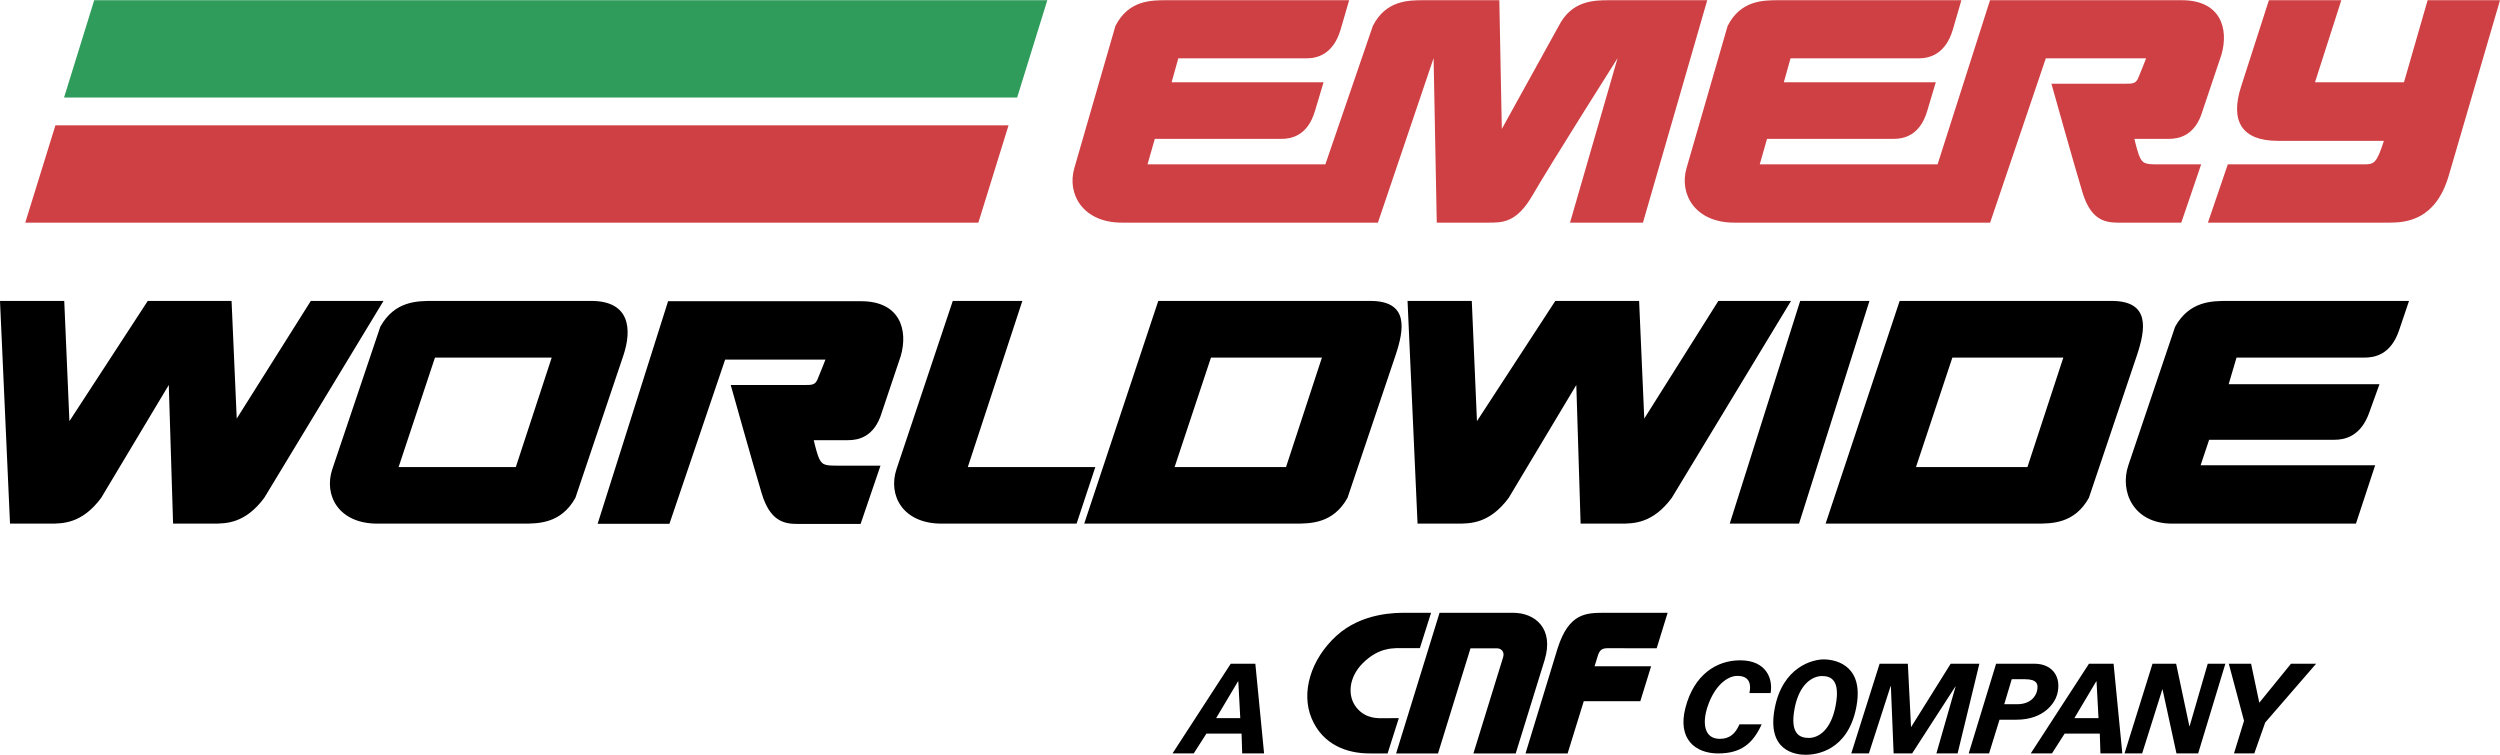
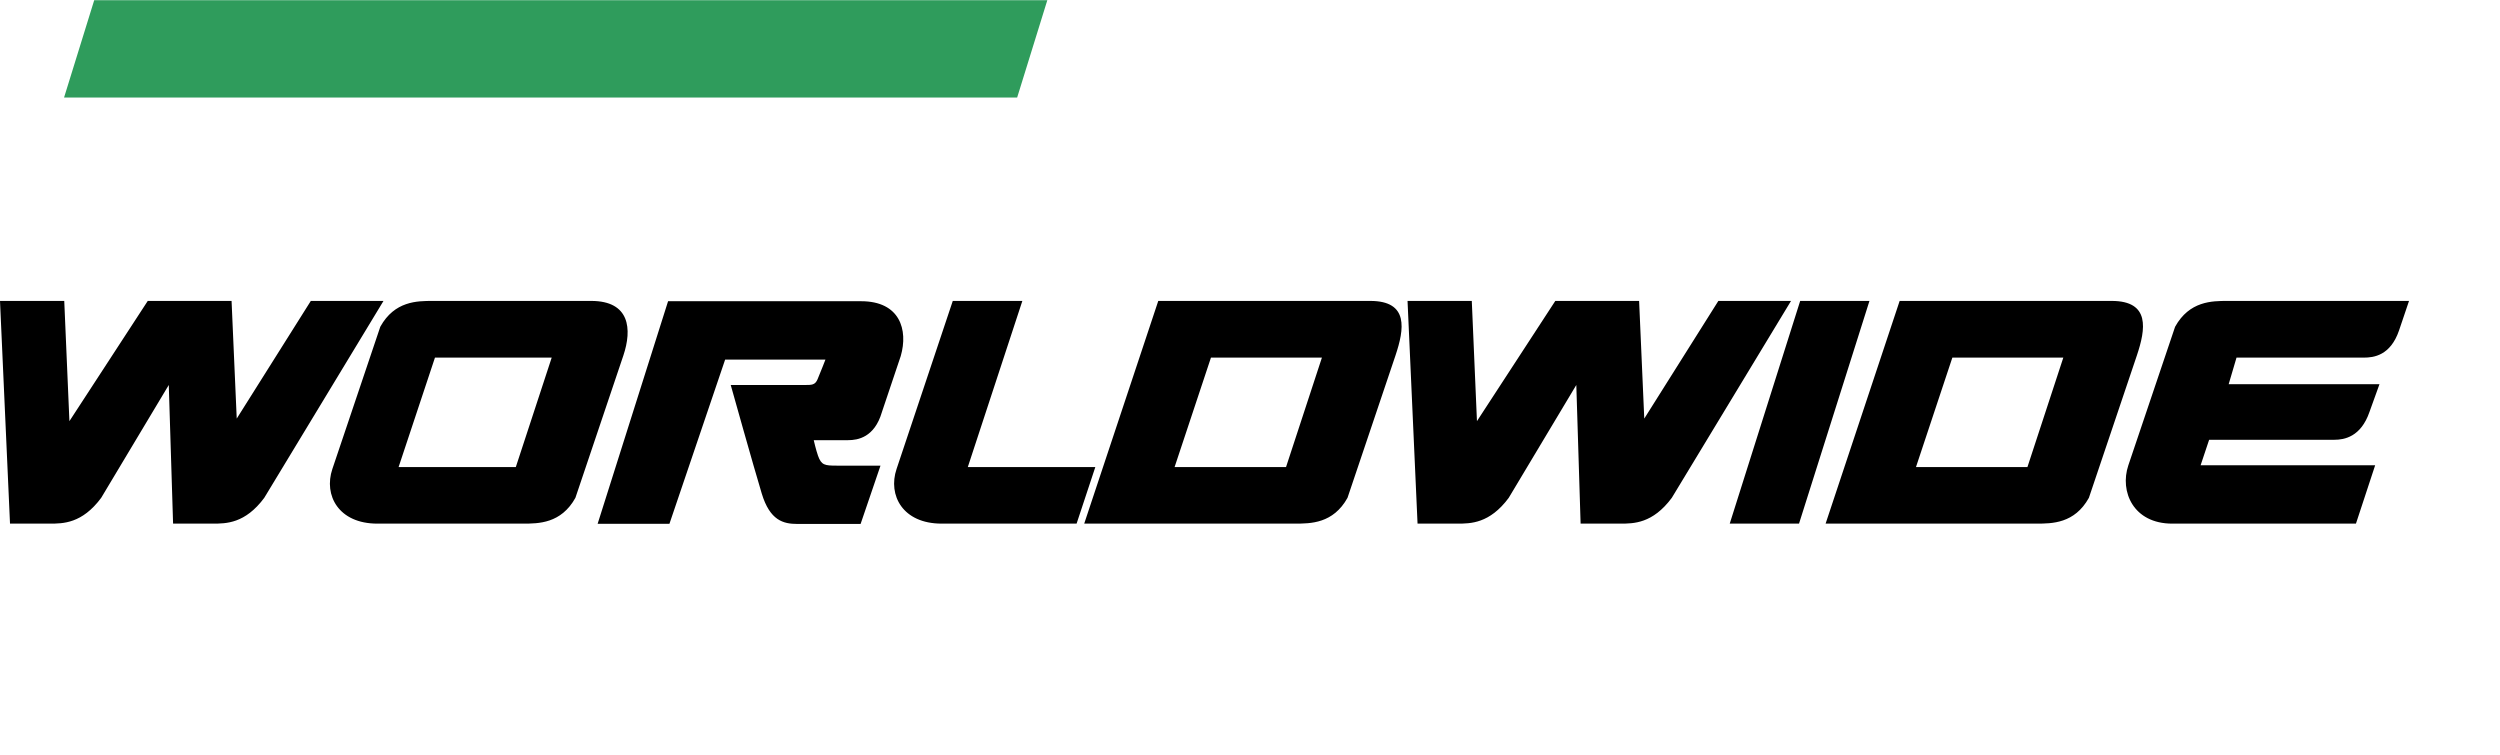
<svg xmlns="http://www.w3.org/2000/svg" width="2500" height="755" viewBox="0 0 233.303 70.418">
-   <path d="M130.539 67l-1.047 3.295s-.464-.004-1.7-.004c-2.096 0-4.363-.811-5.395-3.283-1.007-2.42-.069-5.506 2.313-7.688 2.405-2.201 5.657-2.151 6.413-2.151h2.426l-1.045 3.298h-1.484c-.865 0-2.316-.154-3.882 1.441-1.263 1.288-1.435 3.016-.542 4.115.894 1.1 2.123.978 2.535.978l1.408-.001zM150.01 60.473c-.458 0-.729.137-.896.691l-.307.993h5.277l-1.008 3.26h-5.277l-1.508 4.878h-3.929l2.997-9.813c1.06-3.313 2.666-3.315 4.418-3.315h5.848l-1.021 3.308-4.594-.002zM141.208 57.167c2.03 0 3.848 1.451 2.932 4.428l-2.693 8.7h-3.948l2.781-9.005c.148-.521-.224-.807-.573-.807h-2.48l-3.032 9.812h-3.91l4.056-13.128h6.867zM163.258 64.66c.127-.567.189-1.645-1.184-1.602-.845.026-2.048.845-2.724 2.872-.491 1.476-.351 3 1.14 3 .908 0 1.458-.465 1.838-1.354h2.073c-.831 1.819-1.946 2.715-4.06 2.715-2.133 0-3.801-1.337-3.061-4.234.803-3.146 2.938-4.456 5.11-4.456 2.525 0 3.075 1.824 2.843 3.06h-1.975zM170.227 61.516c1.331.021 3.781.739 2.979 4.59-.816 3.913-3.673 4.312-4.689 4.312s-3.644-.383-2.903-4.312c.74-3.929 3.597-4.606 4.613-4.59zm-1.426 7.329c.867 0 2.062-.677 2.504-3.02.441-2.343-.402-2.756-1.268-2.756s-2.125.698-2.566 3.042.465 2.734 1.33 2.734zM182.686 70.291h-1.98l1.792-6.241h-.023l-4.032 6.241h-1.727l-.258-6.283h-.023l-2.028 6.283h-1.644l2.645-8.37h2.635l.296 5.889h.023l3.679-5.889h2.676l-2.031 8.37zM185.622 70.291h-1.9l2.557-8.37h3.591c1.632 0 2.546 1.204 2.112 2.848-.201.758-1.184 2.376-3.823 2.376h-1.562l-.975 3.146zm2.621-4.593c1.314 0 1.736-.805 1.837-1.177.19-.702.002-1.154-1.091-1.154h-1.252l-.698 2.332h1.204zM206.028 61.921h1.645l-2.539 8.37h-2.023l-1.299-5.969h-.023l-1.881 5.969h-1.645l2.611-8.37h2.205l1.235 5.829h.023l1.691-5.829zM210.374 70.291h-1.896l.937-3.041-1.421-5.329h2.079l.768 3.637 2.957-3.637h2.344l-4.752 5.487-1.016 2.883zM111.401 70.291h-1.98l5.432-8.37h2.297l.816 8.37h-2.043l-.059-1.848h-3.281l-1.182 1.848zm2.09-3.293h2.253l-.184-3.438h-.024l-2.045 3.438zM191.491 70.291h-1.979l5.433-8.37h2.297l.815 8.37h-2.042l-.06-1.848h-3.281l-1.183 1.848zm2.091-3.293h2.253l-.184-3.438h-.025l-2.044 3.438z" />
-   <path d="M128.588 20.758l5.197-15.352.295 15.352h4.69c1.431 0 2.746.065 4.29-2.624 1.545-2.688 7.895-12.728 7.895-12.728l-4.438 15.352h6.805L159.321 0h-9.092c-1.43 0-3.547 0-4.766 2.403l-5.312 9.61L139.919 0h-7.04c-1.43 0-3.547 0-4.765 2.403l-4.43 12.914h-16.597l.68-2.376h11.797c.915 0 2.459-.262 3.15-2.6l.801-2.681h-14.18l.625-2.237h11.992c.914 0 2.459-.331 3.15-2.669L125.905 0h-17.049c-1.43 0-3.547 0-4.764 2.403l-3.836 13.271c-.703 2.441.82 5.084 4.443 5.084h23.889zM190.918 5.422l-5.197 15.335H161.83c-3.622 0-5.145-2.643-4.442-5.084l3.835-13.271C162.442 0 164.558 0 165.989 0h17.049l-.801 2.753c-.691 2.338-2.236 2.669-3.151 2.669h-11.992l-.624 2.237h14.18l-.801 2.681c-.691 2.338-2.236 2.6-3.15 2.6h-11.797l-.68 2.376h16.596L185.711 0h17.898c3.623 0 4.402 2.644 3.699 5.085l-1.767 5.255c-.691 2.338-2.235 2.6-3.151 2.6h-3.205s.219.944.401 1.455c.314.879.622.922 1.759.922h4.072l-1.857 5.441h-5.91c-1.299 0-2.552-.318-3.314-2.835-.763-2.517-2.895-10.13-2.895-10.13h6.879c.687 0 .991.004 1.221-.53.229-.534.738-1.84.738-1.84h-9.361zM206.045 20.758l1.857-5.441h12.785c.87 0 1.127-.15 1.779-2.192h-9.89c-3.377 0-4.482-1.844-3.423-5.106L211.737 0h6.758l-2.457 7.659h8.303L226.549 0h6.754l-4.789 16.392c-1.22 4.124-3.943 4.366-5.558 4.366h-16.911zM91.302 20.758l2.816-9.082H5.172l-2.815 9.082z" fill="#cf4044" />
  <path fill="#2f9c5c" d="M94.922 9.082L97.737 0H8.792L5.978 9.082z" />
  <path d="M82.294 38.457l1.766-5.255c.703-2.441-.075-5.111-3.698-5.111H62.346l-6.574 20.77h6.701L67.67 33.54h9.361s-.51 1.307-.738 1.84c-.229.534-.534.529-1.221.529h-6.879s2.132 7.614 2.895 10.131c.763 2.517 2.016 2.835 3.315 2.835h5.909l1.857-5.441h-4.072c-1.137 0-1.444-.042-1.759-.922-.183-.511-.4-1.455-.4-1.455h3.205c.916 0 2.461-.262 3.151-2.6zM55.17 28.063H40.374c-1.432 0-3.55.003-4.884 2.409l-4.476 13.283c-.82 2.443.577 5.091 4.203 5.091h13.595c1.432 0 3.55-.002 4.885-2.407l4.476-13.283c.82-2.444.623-5.093-3.003-5.093zm-7.033 15.502H37.198l3.394-10.214h10.894l-3.349 10.214zM160.359 28.063l-6.914 10.98-.481-10.98h-7.821l-7.312 11.219-.482-11.219h-5.996l.934 20.782h3.729c1.207 0 2.994.002 4.778-2.403l6.309-10.535.401 12.938h3.729c1.207 0 2.994.002 4.779-2.403l11.129-18.379h-6.782zM29.006 28.063l-6.914 10.98-.482-10.98h-7.821l-7.311 11.22-.482-11.22H0l.934 20.782h3.728c1.208 0 2.995.002 4.779-2.403l6.309-10.535.402 12.938h3.728c1.207 0 2.994.002 4.778-2.403l11.13-18.379h-6.782zM90.317 43.565l5.09-15.502h-6.493l-5.248 15.691c-.821 2.443.577 5.091 4.203 5.091h12.6l1.748-5.28h-11.9zM207.868 28.063c-1.432 0-3.55.006-4.885 2.411l-4.365 12.935c-.82 2.444.467 5.437 4.093 5.437h17.149l1.793-5.446h-16.289l.795-2.379h11.686c.917 0 2.476-.262 3.279-2.603l.931-2.582h-14.073l.732-2.482h11.883c.916 0 2.479-.189 3.282-2.529l.934-2.762h-16.945zM167.995 28.063l-6.574 20.783h6.466l6.573-20.783zM197.062 28.063h-19.784l-6.91 20.782h19.686c1.432 0 3.55-.002 4.884-2.407l4.476-13.283c.82-2.443 1.274-5.092-2.352-5.092zm-7.859 15.502h-10.401l3.395-10.214h10.355l-3.349 10.214zM127.875 28.063h-19.784l-6.91 20.782H120.866c1.432 0 3.551-.002 4.885-2.407l4.477-13.283c.819-2.443 1.273-5.092-2.353-5.092zm-7.86 15.502h-10.4l3.394-10.214h10.355l-3.349 10.214z" />
</svg>